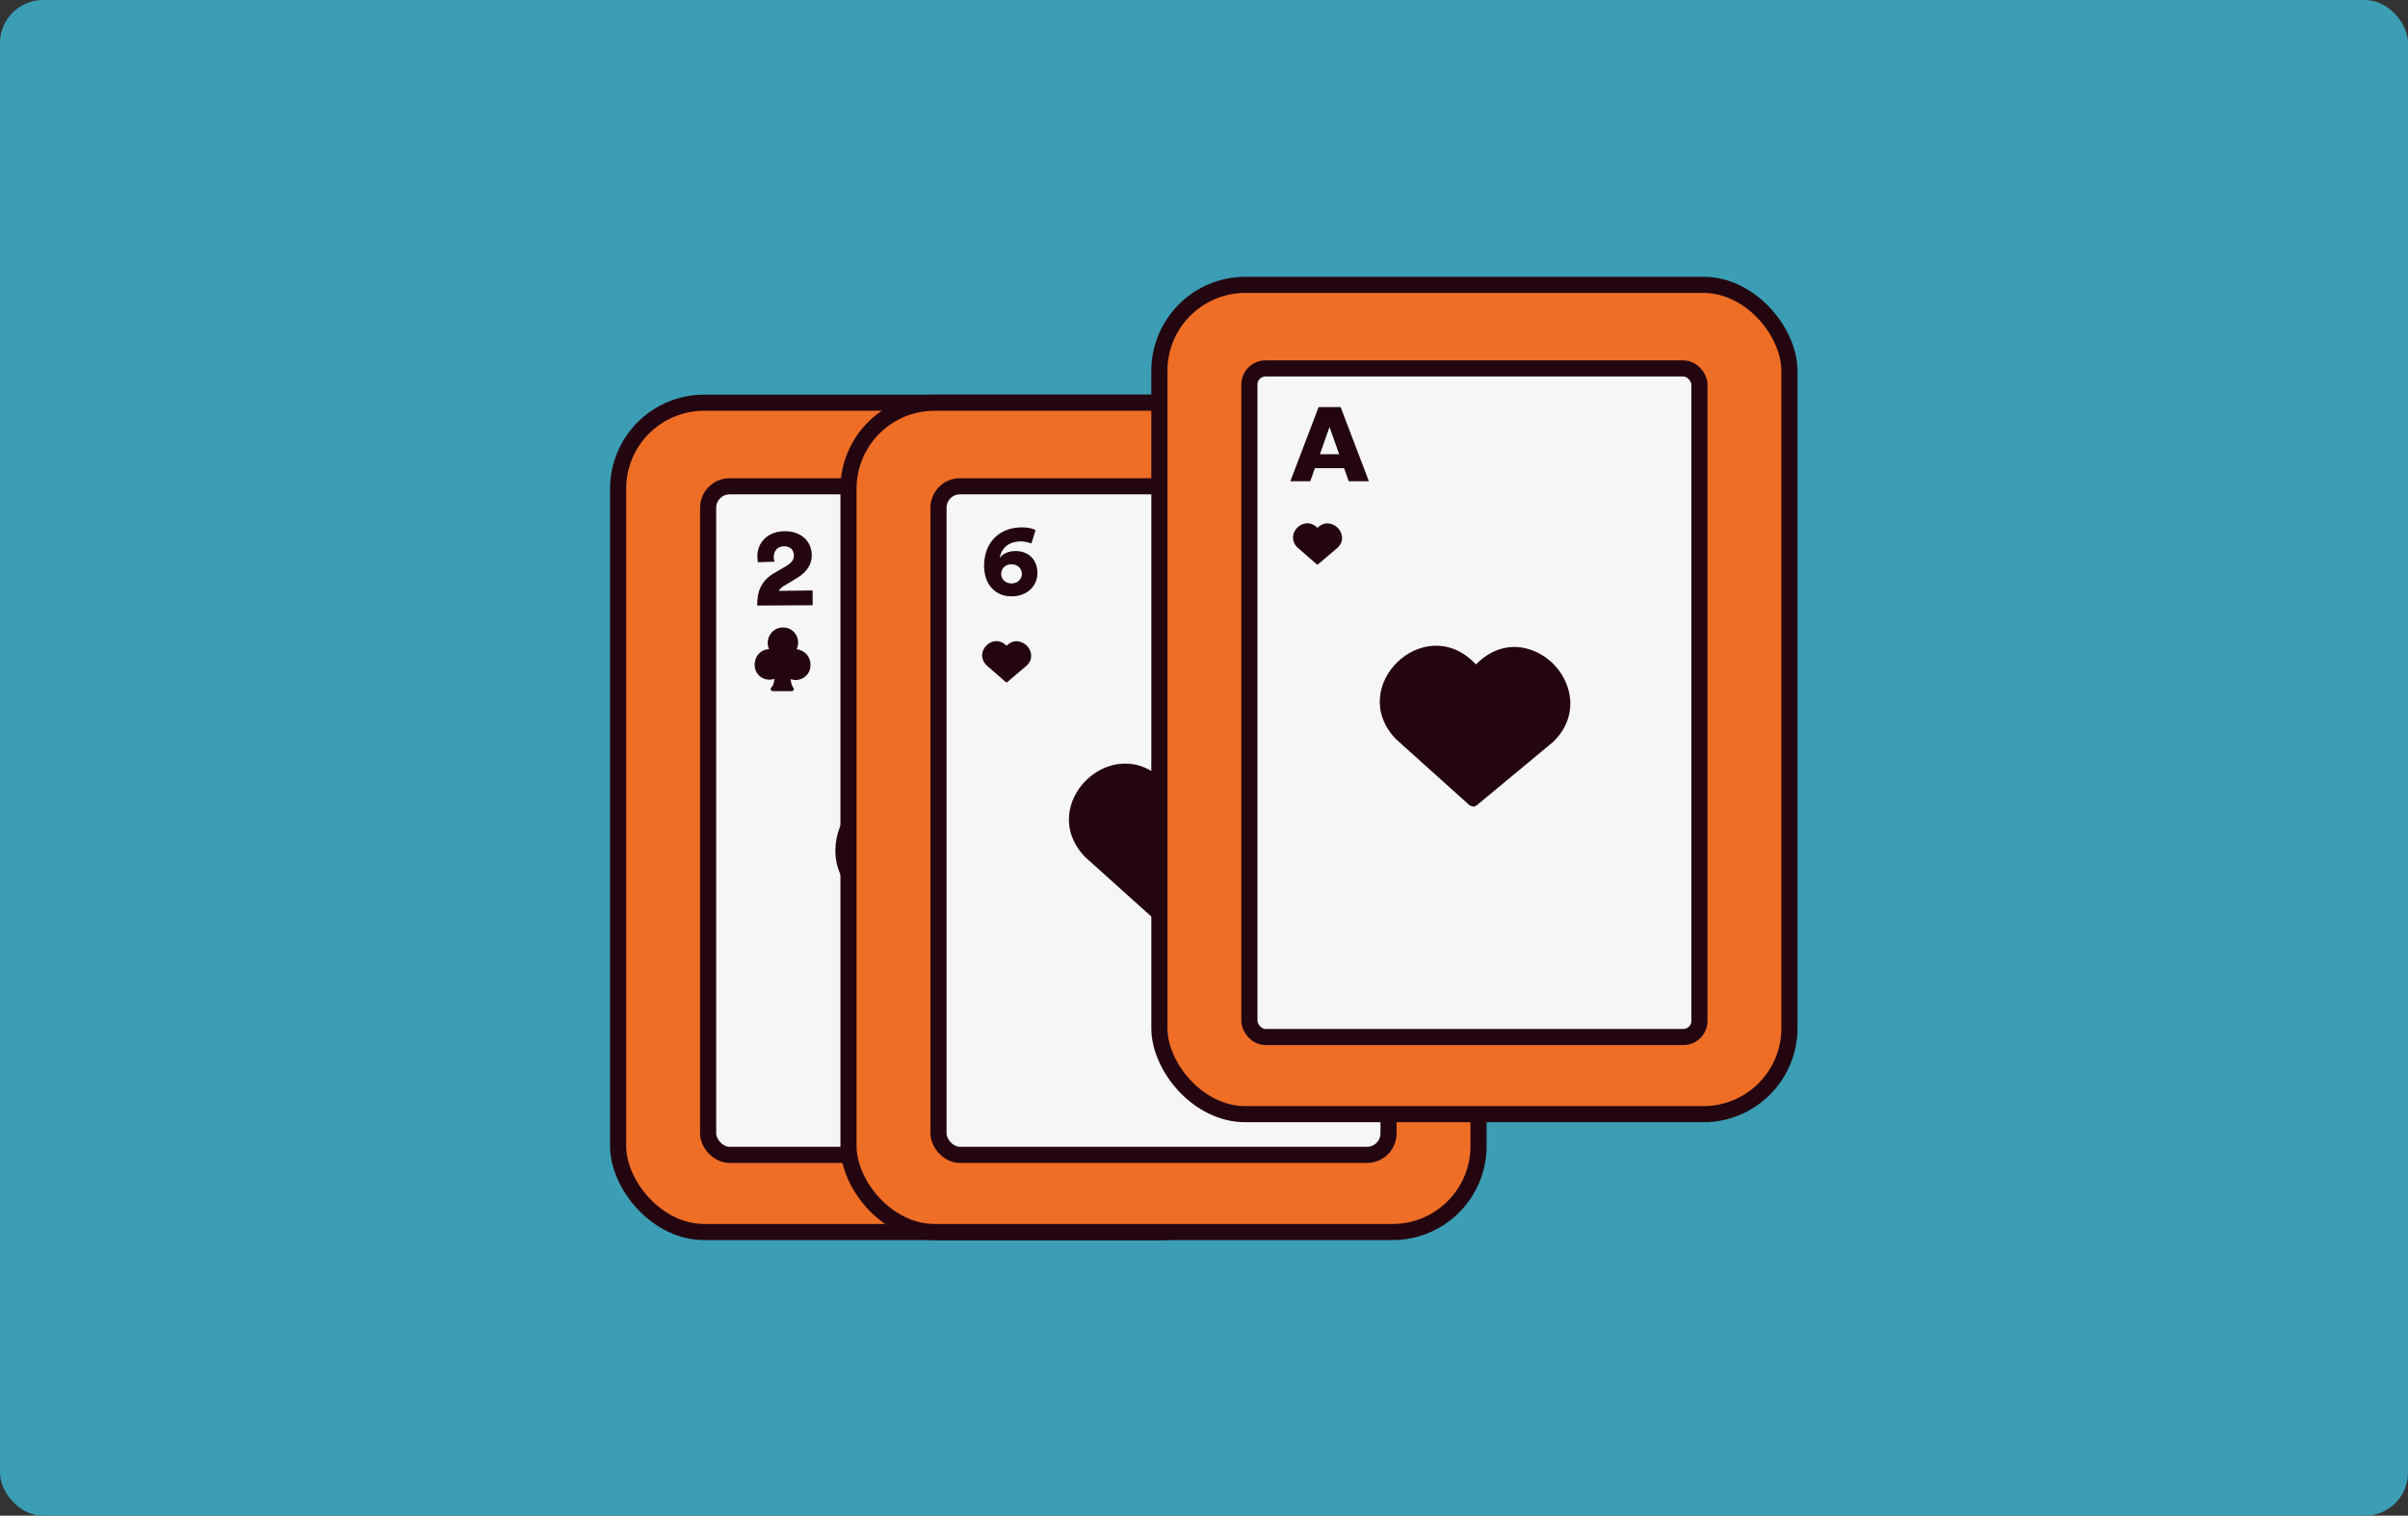
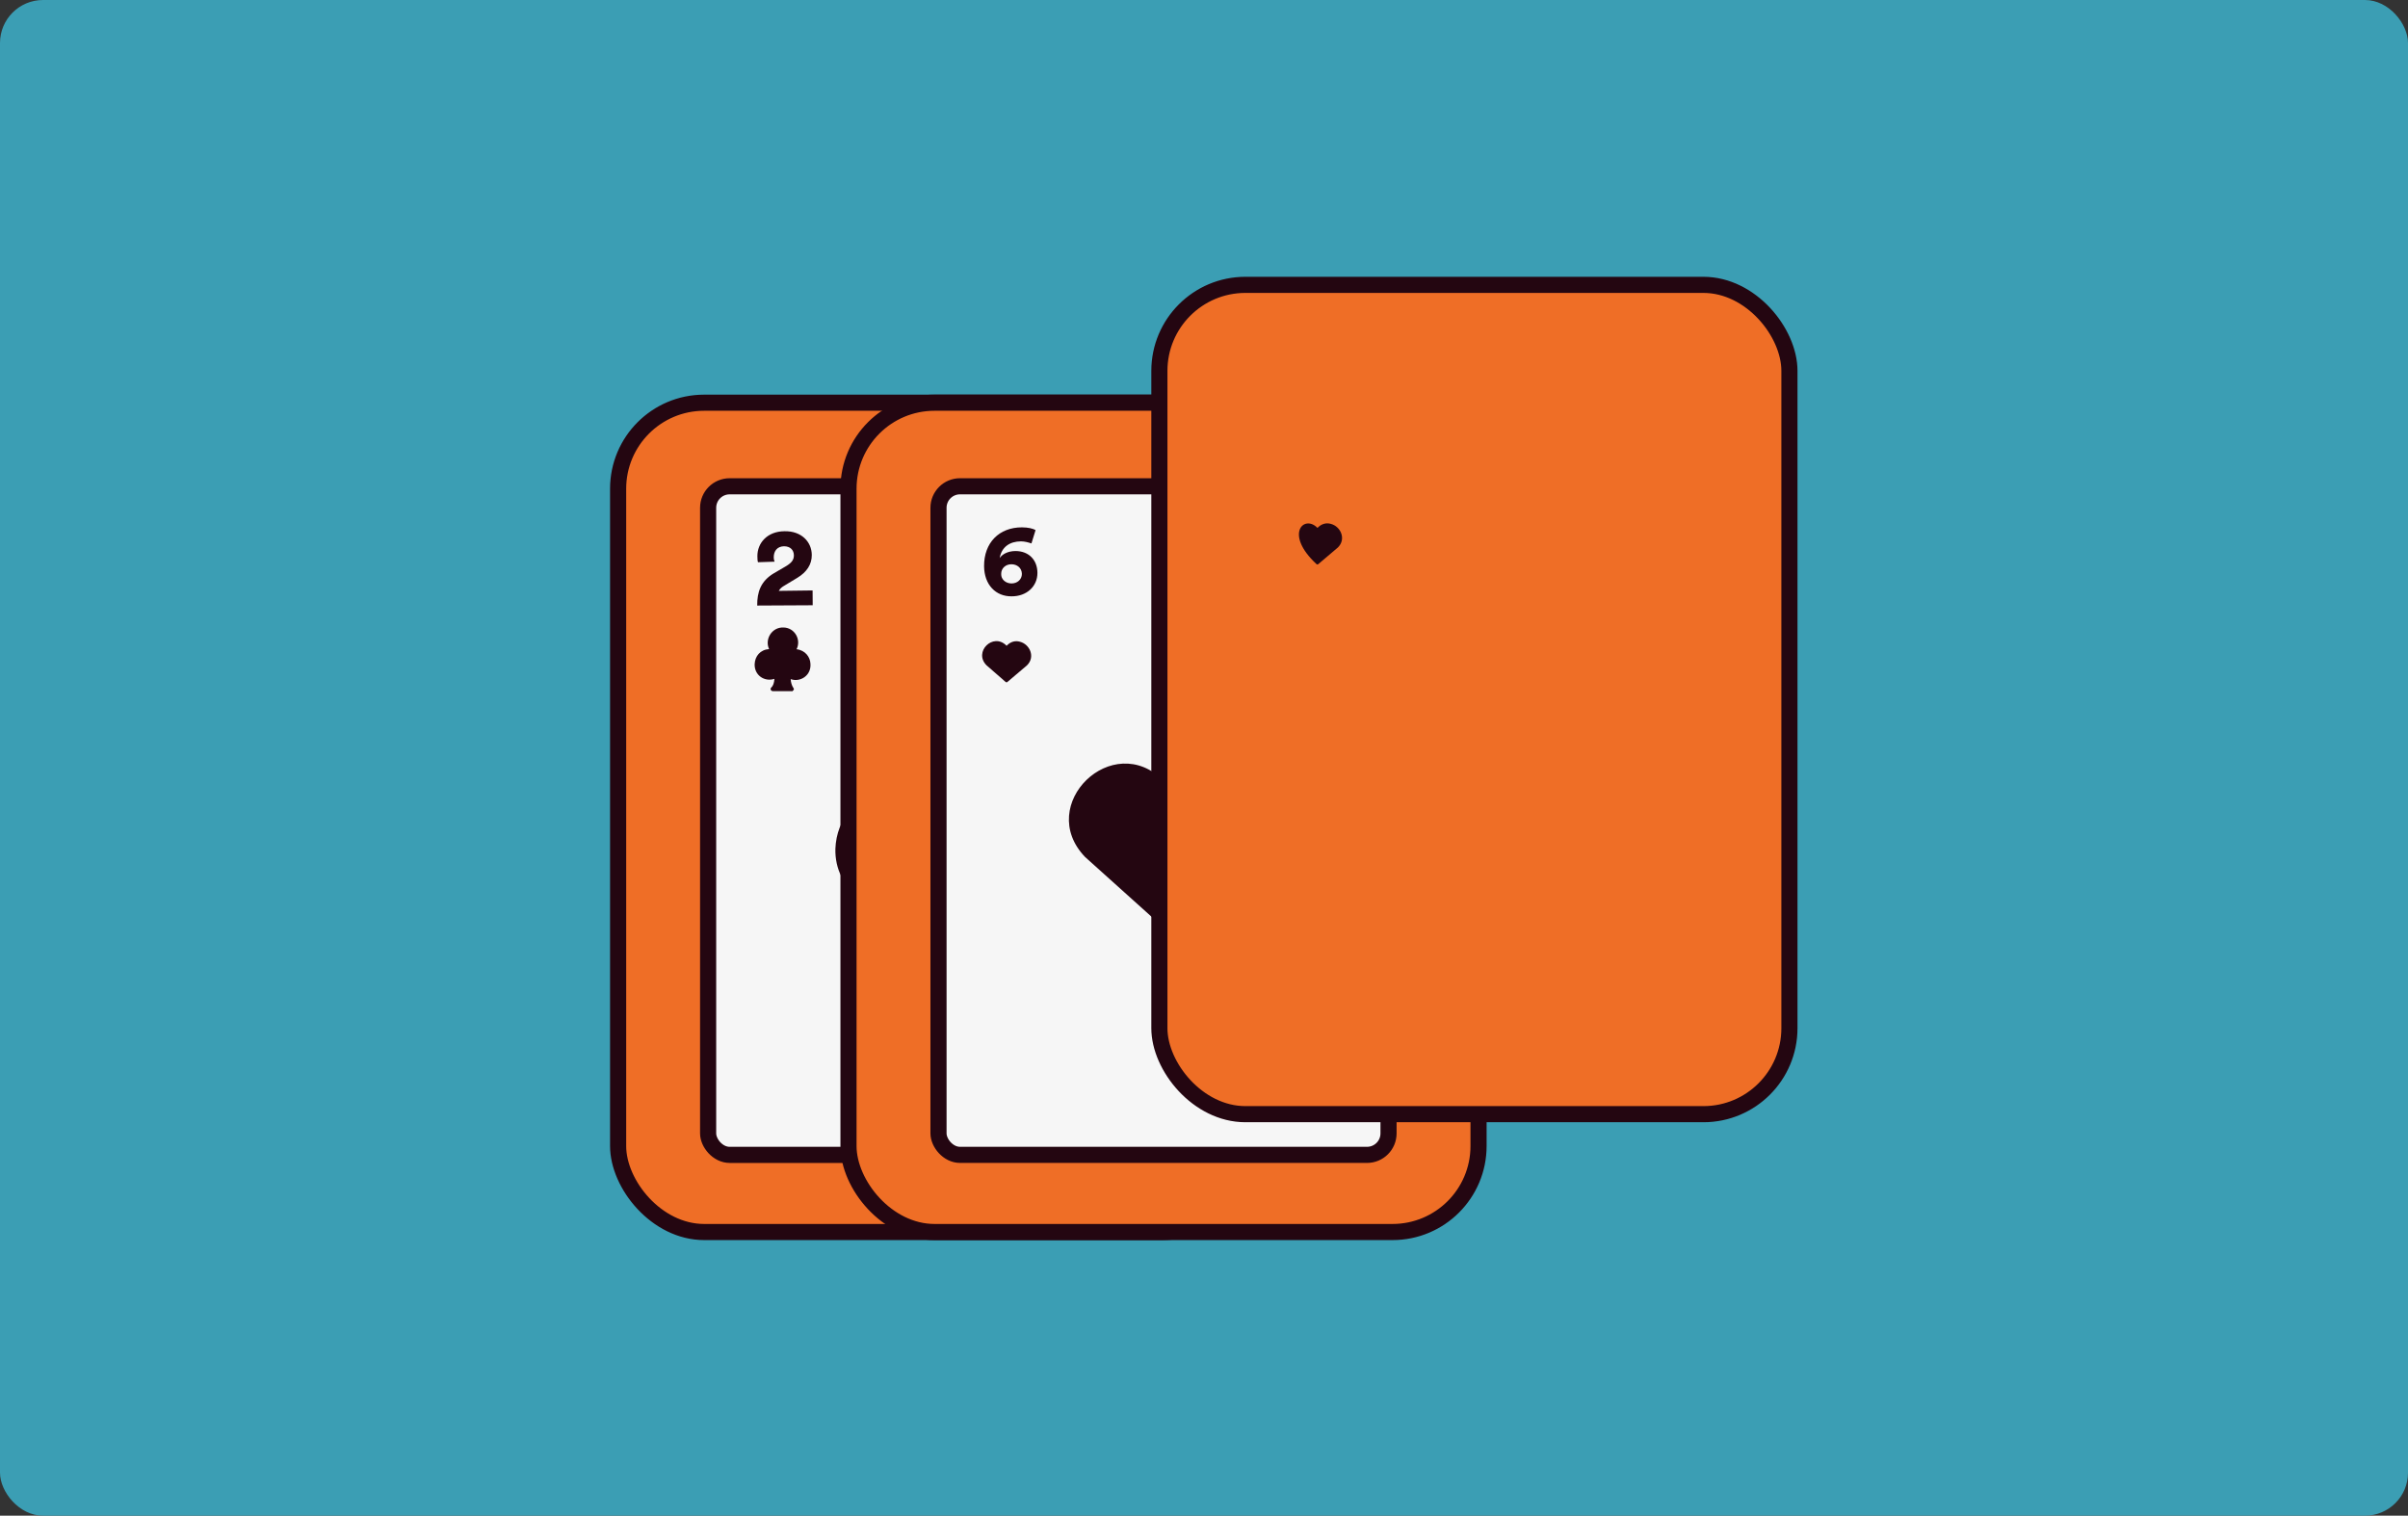
<svg xmlns="http://www.w3.org/2000/svg" width="448" height="282" viewBox="0 0 448 282" fill="none">
  <rect x="0" y="0" width="448" height="282" fill="#333333" stroke="none" />
  <rect width="448" height="282" rx="8" fill="#3B9EB4" />
  <rect x="115" y="74.927" width="117.218" height="154.298" rx="16" fill="#EF6E26" />
  <rect x="115" y="74.927" width="117.218" height="154.298" rx="16" stroke="#240611" stroke-width="3" />
  <rect x="131.745" y="90.477" width="83.727" height="124.395" rx="4" fill="#F6F6F6" stroke="#240611" stroke-width="3" />
  <path d="M193.756 157.48C194.466 165.771 186.589 170.509 180.171 168.15C180.344 170.591 180.979 172.631 182.075 174.269C182.476 174.731 182.519 175.342 182.057 175.743C181.595 176.144 181.386 176.65 180.881 176.441L167.885 176.395C167.275 176.439 166.875 175.977 166.475 175.515C166.327 175.157 166.388 174.294 166.85 173.893C168.236 172.689 168.82 170.561 169.005 167.972C162.175 170.181 155.227 165.528 155.422 157.908C155.643 152.371 159.252 147.94 165.349 147.501C162.182 140.858 167.213 132.276 175.33 132.674C182.943 132.862 187.564 140.995 184.233 147.614C190.164 148.291 193.558 152.954 193.756 157.48Z" fill="#240611" />
  <path d="M150.779 123.466C150.971 125.711 148.838 126.994 147.1 126.355C147.147 127.016 147.319 127.569 147.616 128.012C147.724 128.137 147.736 128.303 147.611 128.411C147.486 128.52 147.429 128.657 147.293 128.6L143.774 128.588C143.609 128.6 143.5 128.475 143.392 128.349C143.352 128.253 143.368 128.019 143.493 127.91C143.869 127.584 144.027 127.008 144.077 126.307C142.228 126.905 140.346 125.645 140.399 123.582C140.459 122.083 141.436 120.883 143.087 120.764C142.23 118.966 143.592 116.642 145.79 116.749C147.851 116.8 149.102 119.003 148.2 120.795C149.806 120.978 150.725 122.241 150.779 123.466Z" fill="#240611" />
  <path d="M141.023 104.604C140.942 104.439 140.905 103.904 140.909 103.493C140.887 101.066 142.715 98.858 145.964 98.838C149.09 98.777 151.007 100.806 151.029 103.233C151.056 105.001 150.098 106.434 148.362 107.492L145.8 109.038C145.386 109.282 145.096 109.568 144.888 109.936L151.181 109.856L151.2 112.611L140.876 112.665C140.855 110.156 141.53 108.104 144.009 106.64L146.241 105.339C147.315 104.688 147.731 104.115 147.697 103.251C147.663 102.387 147.093 101.643 145.859 101.635C144.584 101.667 143.96 102.527 143.951 103.678C143.949 103.925 143.988 104.213 144.109 104.502L141.023 104.604Z" fill="#240611" />
  <rect x="157.86" y="74.927" width="117.218" height="154.298" rx="16" fill="#EF6E26" />
  <rect x="157.86" y="74.927" width="117.218" height="154.298" rx="16" stroke="#240611" stroke-width="3" />
  <rect x="174.605" y="90.476" width="83.727" height="124.395" rx="4" fill="#F6F6F6" stroke="#240611" stroke-width="3" />
  <path d="M231.115 159.967C231.074 159.998 231.074 159.998 231.074 159.998L216.91 171.755C216.708 171.909 216.475 172.023 216.261 171.994C216.047 171.965 215.803 171.896 215.568 171.756L201.883 159.455C192.531 149.726 207.042 135.66 216.516 145.297L216.772 145.549L217.024 145.293C219.777 142.619 223.165 141.696 226.548 142.693C233.488 144.746 237.488 153.83 231.115 159.967Z" fill="#240611" />
  <path d="M191.896 101.11C191.333 100.919 190.653 100.726 189.949 100.722C187.906 100.732 186.349 101.731 185.982 103.842C186.41 103.164 187.447 102.537 188.903 102.523C191.417 102.516 193.002 104.194 193.01 106.59C193.017 109.103 191.008 110.968 188.19 110.95C185.277 110.977 183.108 108.826 183.084 105.326C183.066 101.005 185.856 98.111 190.131 98.116C191.305 98.124 192.172 98.341 192.664 98.626L191.896 101.11ZM188.182 108.554C189.239 108.561 190.113 107.839 190.12 106.782C190.104 105.678 189.239 104.991 188.183 104.984C187.126 104.977 186.252 105.7 186.268 106.803C186.238 107.813 187.125 108.547 188.182 108.554Z" fill="#240611" />
  <path d="M191.061 123.798L187.432 126.877C187.373 126.918 187.315 126.959 187.265 126.951C187.214 126.942 187.164 126.933 187.073 126.866L183.532 123.777C181.075 121.289 184.748 117.651 187.215 120.089L187.256 120.148L187.315 120.107C188.005 119.402 188.875 119.141 189.759 119.398C191.586 119.87 192.675 122.223 191.061 123.798Z" fill="#240611" />
  <rect x="215.699" y="53" width="117.218" height="154.298" rx="16" fill="#EF6E26" />
  <rect x="215.699" y="53" width="117.218" height="154.298" rx="16" stroke="#240611" stroke-width="3" />
-   <rect x="232.444" y="68.549" width="83.727" height="124.395" rx="3" fill="#F6F6F6" stroke="#240611" stroke-width="3" />
-   <path d="M288.954 138.04C288.913 138.071 288.913 138.071 288.913 138.071L274.749 149.828C274.547 149.982 274.314 150.096 274.1 150.067C273.886 150.039 273.642 149.97 273.407 149.829L259.722 137.528C250.369 127.799 264.881 113.734 274.355 123.37L274.611 123.622L274.863 123.366C277.616 120.692 281.004 119.77 284.387 120.766C291.327 122.819 295.327 131.903 288.954 138.04Z" fill="#240611" />
-   <path d="M250.062 87.105H244.637L243.768 89.544H240.062L245.321 75.738H249.42L254.679 89.544H250.932L250.062 87.105ZM249.151 84.509L247.35 79.455L245.569 84.509H249.151Z" fill="#240611" />
-   <path d="M248.9 101.871L245.271 104.95C245.212 104.991 245.154 105.033 245.103 105.024C245.053 105.015 245.003 105.007 244.912 104.939L241.371 101.851C238.913 99.362 242.587 95.724 245.054 98.162L245.095 98.221L245.154 98.18C245.844 97.475 246.714 97.214 247.598 97.471C249.425 97.943 250.514 100.296 248.9 101.871Z" fill="#240611" />
+   <path d="M248.9 101.871L245.271 104.95C245.212 104.991 245.154 105.033 245.103 105.024C245.053 105.015 245.003 105.007 244.912 104.939C238.913 99.362 242.587 95.724 245.054 98.162L245.095 98.221L245.154 98.18C245.844 97.475 246.714 97.214 247.598 97.471C249.425 97.943 250.514 100.296 248.9 101.871Z" fill="#240611" />
</svg>